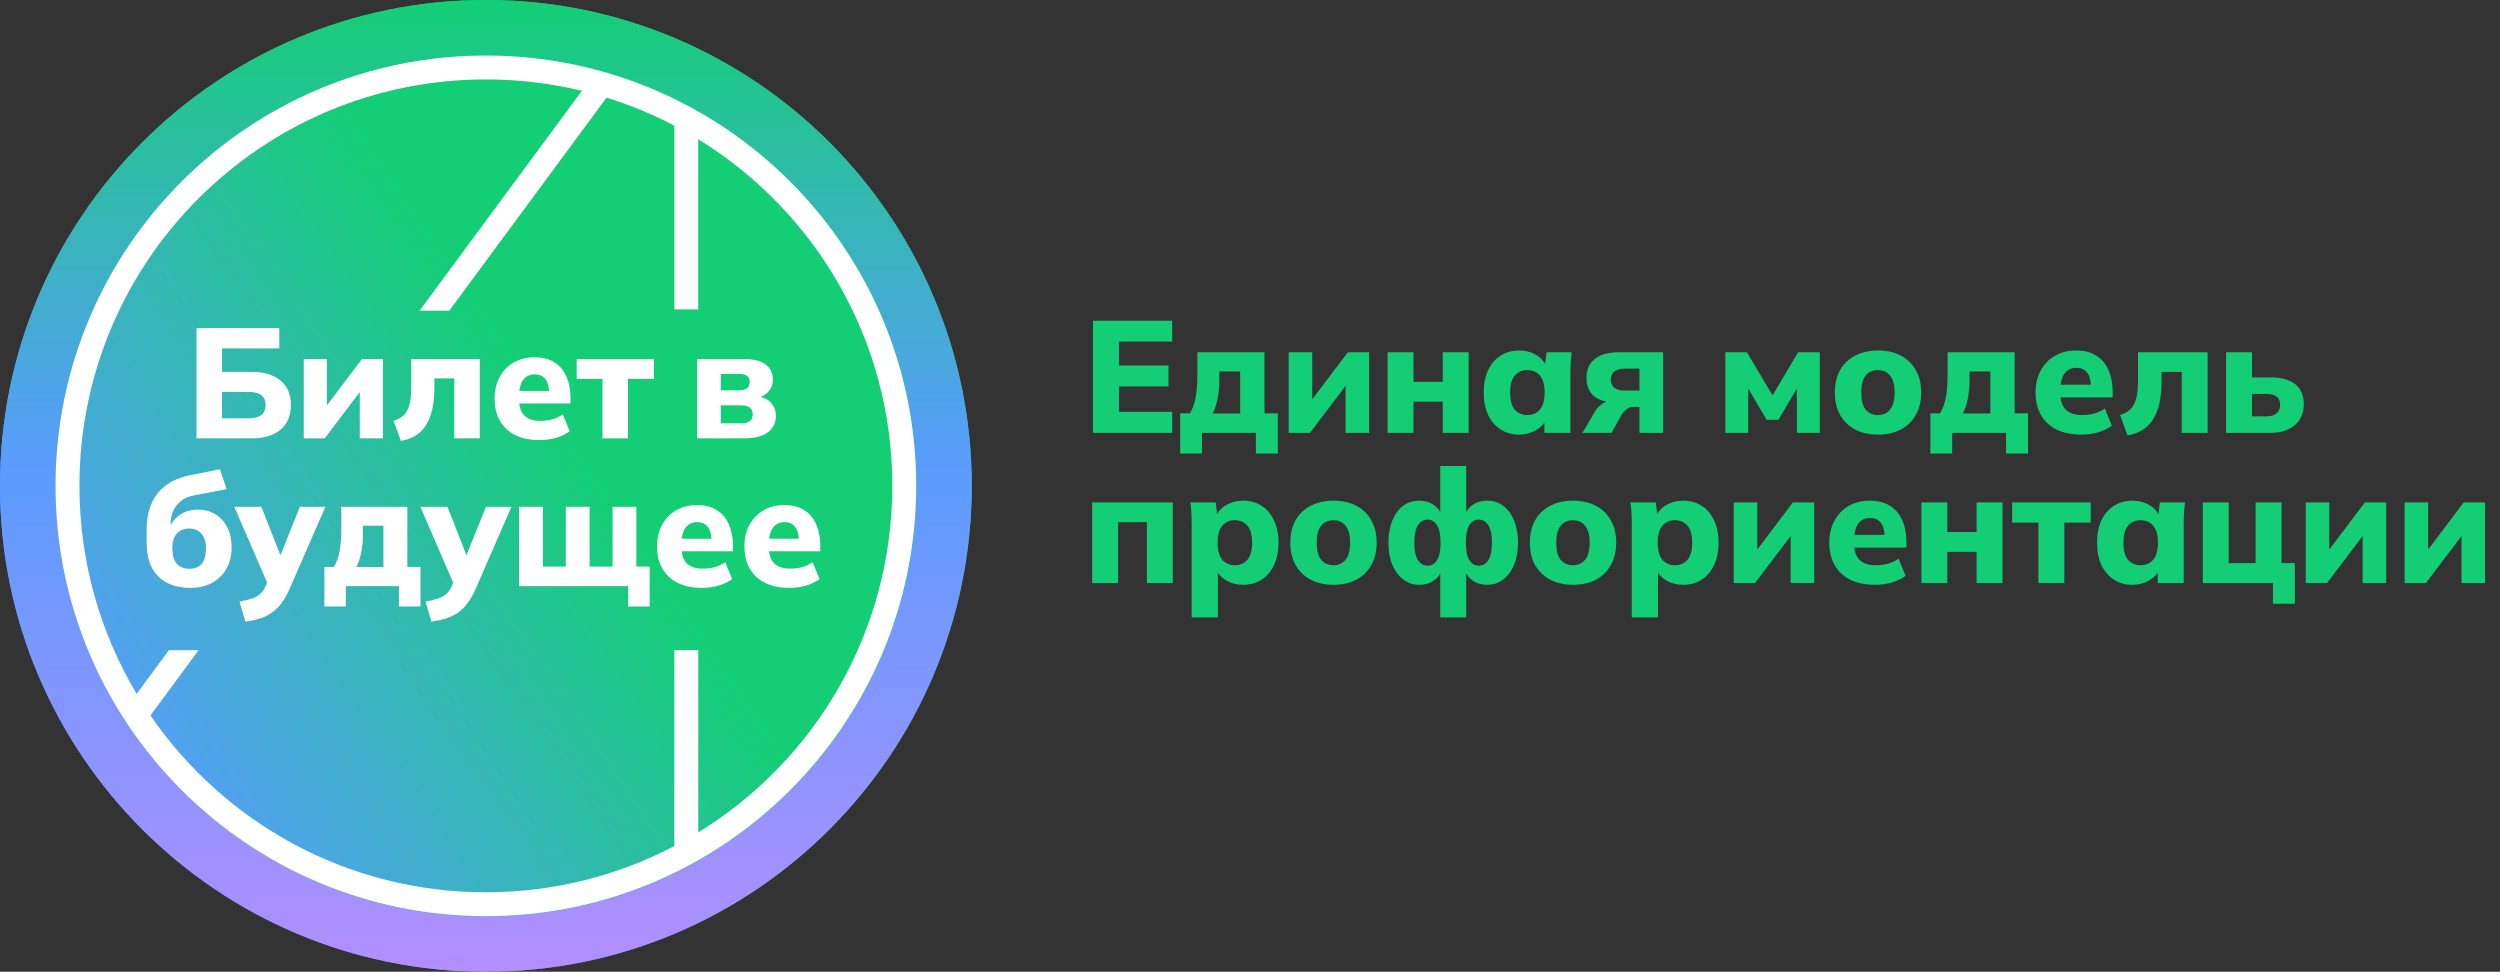
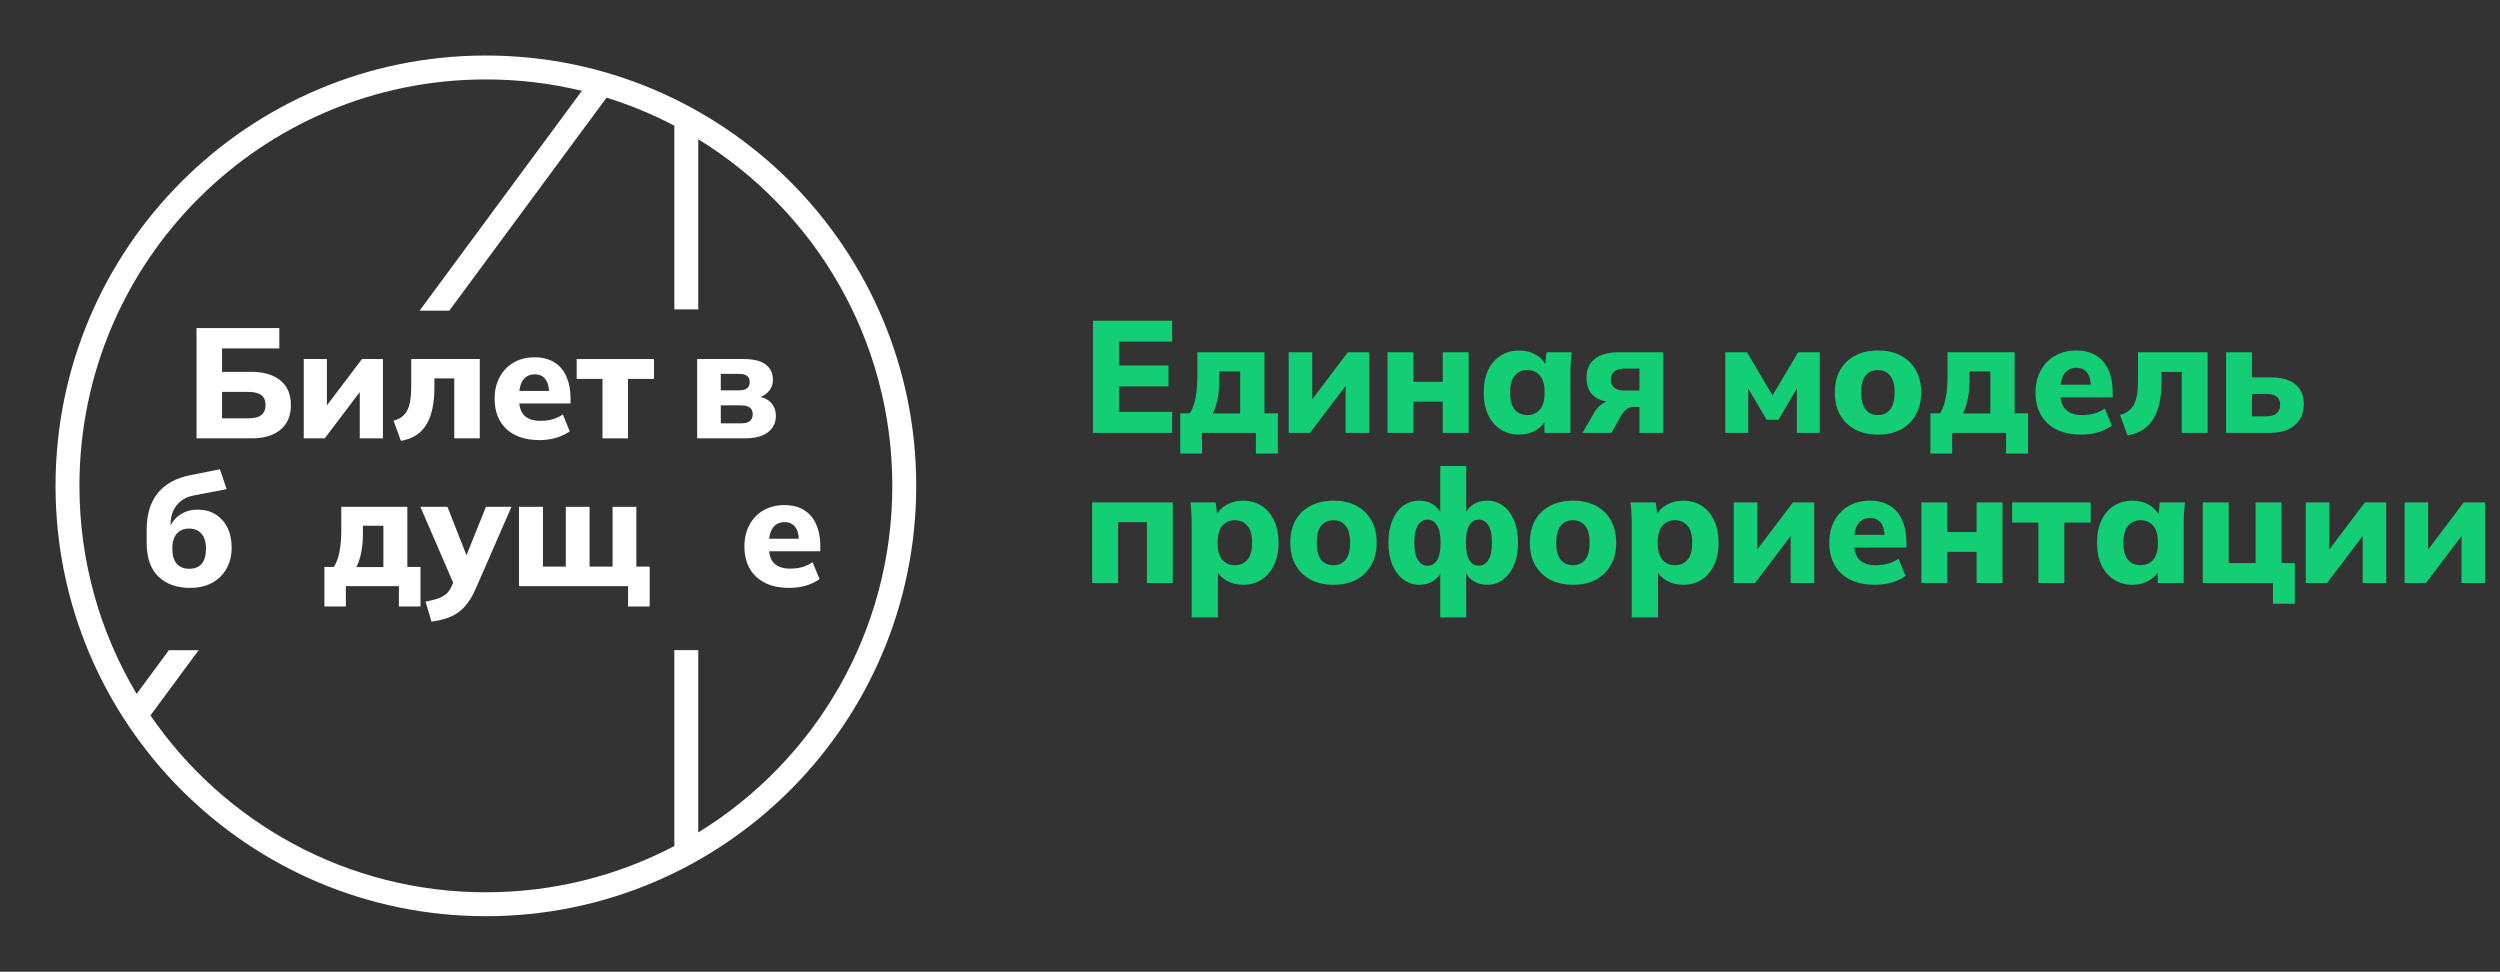
<svg xmlns="http://www.w3.org/2000/svg" width="1132" height="440" viewBox="0 0 1132 440" fill="none">
  <rect x="0" y="0" width="1132" height="440" fill="#333333" stroke="none" />
-   <path d="M440.002 220C440.002 341.503 341.504 440 220.001 440C98.498 440 0 341.503 0 220C0 98.497 98.498 0 220.001 0C341.504 0 440.002 98.497 440.002 220Z" fill="url(#paint0_linear_1_103)" />
-   <path d="M220.001 12.5C334.601 12.5 427.502 105.401 427.502 220C427.502 334.599 334.601 427.5 220.001 427.5C105.401 427.5 12.5 334.599 12.5 220C12.5 105.401 105.401 12.5 220.001 12.5Z" fill="url(#paint1_linear_1_103)" stroke="url(#paint2_linear_1_103)" stroke-width="25" />
-   <path d="M126.979 251.414L135.788 229.486H147.338L131.183 266.543C129.955 269.33 128.632 271.621 127.215 273.416C125.845 275.211 124.333 276.629 122.68 277.668C121.074 278.754 119.303 279.58 117.366 280.147C115.477 280.714 113.398 281.163 111.131 281.494L108.438 272.424C110.658 271.999 112.525 271.526 114.036 271.007C115.595 270.487 116.87 269.778 117.862 268.881C118.854 267.984 119.658 266.827 120.272 265.41L120.952 263.829L106.1 229.486H118.358L126.979 251.414Z" fill="white" />
  <path d="M211.225 251.414L220.035 229.486H231.583L215.428 266.543C214.2 269.33 212.877 271.621 211.46 273.416C210.09 275.211 208.579 276.629 206.926 277.668C205.32 278.754 203.548 279.58 201.612 280.147C199.722 280.714 197.644 281.163 195.376 281.494L192.685 272.424C194.905 271.999 196.77 271.526 198.282 271.007C199.84 270.487 201.116 269.779 202.108 268.881C203.099 267.984 203.903 266.827 204.517 265.41L205.197 263.829L190.345 229.486H202.603L211.225 251.414Z" fill="white" />
  <path fill-rule="evenodd" clip-rule="evenodd" d="M184.446 256.694H190.397V274.62H180.62V265.41H156.6V274.62H146.892V256.694H151.214C152.442 254.663 153.293 252.301 153.766 249.608C154.285 246.916 154.545 243.515 154.545 239.406V229.486H184.446V256.694ZM164.323 242.381C164.323 244.98 164.063 247.601 163.543 250.247C163.024 252.845 162.292 255.018 161.347 256.765H173.605V238.06H164.323V242.381Z" fill="white" />
  <path d="M245.846 256.553H256.191V229.486H266.961V256.553H277.377V229.486H288.146V256.553H294.169V274.62H284.391V265.41H235.005V229.486H245.846V256.553Z" fill="white" />
  <path fill-rule="evenodd" clip-rule="evenodd" d="M102.618 221.479L87.526 224.384C85.259 224.809 83.37 225.66 81.858 226.935C80.347 228.163 79.189 229.651 78.386 231.399C77.63 233.146 77.252 235.06 77.252 237.138V237.833C77.567 237.245 77.921 236.682 78.315 236.146C79.496 234.493 81.031 233.194 82.921 232.249C84.81 231.257 87.054 230.762 89.652 230.762C92.581 230.762 95.179 231.446 97.446 232.816C99.761 234.186 101.579 236.17 102.902 238.768C104.224 241.319 104.885 244.366 104.885 247.908C104.885 251.64 104.083 254.876 102.477 257.616C100.918 260.355 98.721 262.481 95.887 263.992C93.1 265.457 89.817 266.189 86.039 266.189C80.04 266.189 75.269 264.488 71.726 261.087C68.183 257.639 66.411 252.561 66.411 245.854V239.831C66.411 232.934 68.089 227.408 71.442 223.251C74.843 219.094 79.826 216.378 86.392 215.103L99.572 212.481L102.618 221.479ZM85.613 239.335C83.251 239.335 81.386 240.114 80.016 241.673C78.693 243.185 78.031 245.405 78.031 248.333C78.031 251.404 78.693 253.719 80.016 255.278C81.386 256.789 83.275 257.545 85.684 257.545C88.093 257.545 89.959 256.812 91.282 255.348C92.604 253.836 93.266 251.545 93.266 248.475C93.266 245.452 92.581 243.185 91.211 241.673C89.888 240.114 88.022 239.335 85.613 239.335Z" fill="white" />
-   <path fill-rule="evenodd" clip-rule="evenodd" d="M315.574 228.707C319.211 228.707 322.234 229.486 324.643 231.045C327.052 232.557 328.847 234.706 330.028 237.493C331.256 240.232 331.87 243.397 331.87 246.987V249.608H308.655C308.915 252.001 309.709 253.843 311.039 255.135C312.692 256.694 315.054 257.474 318.125 257.474C320.061 257.474 321.856 257.262 323.509 256.836C325.21 256.364 326.839 255.608 328.398 254.568L331.516 262.221C329.721 263.496 327.642 264.489 325.28 265.197C322.966 265.859 320.462 266.189 317.77 266.189C311.393 266.189 306.409 264.512 302.819 261.158C299.277 257.804 297.506 253.222 297.506 247.413C297.506 243.728 298.261 240.492 299.773 237.705C301.284 234.871 303.386 232.674 306.079 231.115C308.819 229.509 311.984 228.707 315.574 228.707ZM315.715 236.43C313.401 236.43 311.629 237.28 310.401 238.98C309.516 240.205 308.953 241.859 308.705 243.94H322.138C322.018 241.597 321.46 239.802 320.463 238.556C319.376 237.139 317.794 236.43 315.715 236.43Z" fill="white" />
  <path fill-rule="evenodd" clip-rule="evenodd" d="M355.136 228.707C358.773 228.707 361.796 229.486 364.205 231.045C366.614 232.557 368.41 234.706 369.591 237.493C370.819 240.232 371.433 243.397 371.433 246.987V249.608H348.217C348.478 252.001 349.272 253.843 350.602 255.135C352.255 256.694 354.616 257.474 357.687 257.474C359.623 257.474 361.419 257.262 363.072 256.836C364.773 256.364 366.402 255.608 367.961 254.568L371.079 262.221C369.284 263.496 367.205 264.489 364.843 265.197C362.529 265.859 360.025 266.189 357.333 266.189C350.956 266.189 345.972 264.512 342.382 261.158C338.839 257.804 337.069 253.222 337.069 247.413C337.069 243.728 337.824 240.492 339.336 237.705C340.847 234.871 342.949 232.674 345.642 231.115C348.381 229.509 351.546 228.707 355.136 228.707ZM355.278 236.43C352.964 236.43 351.192 237.28 349.964 238.98C349.079 240.205 348.515 241.858 348.267 243.94H361.701C361.581 241.597 361.022 239.802 360.025 238.556C358.938 237.139 357.356 236.43 355.278 236.43Z" fill="white" />
  <path d="M217.241 198.491H205.691V171.353H196.693V175.605C196.693 180.376 196.15 184.438 195.063 187.792C193.977 191.146 192.323 193.814 190.103 195.798C187.883 197.735 185.025 199.01 181.53 199.624L178.2 190.484C179.664 190.106 180.893 189.539 181.884 188.784C182.924 188.028 183.75 187.059 184.364 185.878C185.025 184.65 185.498 183.162 185.781 181.414C186.065 179.667 186.206 177.588 186.206 175.179V162.568H217.241V198.491Z" fill="white" />
  <path fill-rule="evenodd" clip-rule="evenodd" d="M242.034 161.788C245.671 161.788 248.694 162.568 251.103 164.126C253.512 165.638 255.307 167.787 256.488 170.574C257.716 173.314 258.33 176.478 258.33 180.068V182.69H235.115C235.375 185.082 236.169 186.925 237.499 188.217C239.152 189.775 241.514 190.555 244.584 190.555C246.521 190.555 248.316 190.343 249.969 189.918C251.669 189.445 253.3 188.689 254.859 187.65L257.976 195.302C256.181 196.578 254.103 197.57 251.741 198.279C249.427 198.94 246.922 199.27 244.23 199.27C237.853 199.27 232.87 197.593 229.28 194.239C225.737 190.886 223.965 186.304 223.965 180.494C223.965 176.809 224.722 173.573 226.233 170.786C227.745 167.952 229.846 165.755 232.539 164.197C235.278 162.59 238.444 161.788 242.034 161.788ZM242.175 169.511C239.861 169.511 238.09 170.361 236.861 172.062C235.977 173.286 235.413 174.94 235.165 177.022H248.599C248.479 174.678 247.92 172.883 246.922 171.637C245.836 170.22 244.253 169.511 242.175 169.511Z" fill="white" />
  <path fill-rule="evenodd" clip-rule="evenodd" d="M126.473 157.749H100.541V168.377H113.861C119.435 168.377 123.804 169.676 126.969 172.274C130.134 174.825 131.717 178.534 131.717 183.399C131.716 188.264 130.134 191.996 126.969 194.594C123.804 197.192 119.435 198.491 113.861 198.491H88.991V148.538H126.473V157.749ZM100.541 189.422H112.303C115.089 189.422 117.096 188.925 118.325 187.933C119.6 186.941 120.238 185.43 120.238 183.399C120.238 181.368 119.6 179.88 118.325 178.935C117.096 177.943 115.089 177.447 112.303 177.447H100.541V189.422Z" fill="white" />
  <path d="M148.027 183.544L163.899 162.568H173.393V198.491H162.907V177.532L147.035 198.491H137.54V162.568H148.027V183.544Z" fill="white" />
  <path d="M296.122 171.566H284.36V198.491H272.81V171.566H261.119V162.568H296.122V171.566Z" fill="white" />
  <path fill-rule="evenodd" clip-rule="evenodd" d="M336.432 162.568C341.25 162.568 344.699 163.418 346.778 165.118C348.903 166.771 349.966 169.039 349.966 171.92C349.966 174.14 349.234 176.006 347.77 177.517C346.834 178.483 345.695 179.226 344.355 179.748C346.34 180.217 347.88 181.032 348.974 182.194C350.533 183.8 351.312 185.855 351.312 188.359C351.312 191.476 350.084 193.956 347.627 195.798C345.218 197.593 341.699 198.491 337.07 198.491H315.672V162.568H336.432ZM326.371 191.689H335.583C337.283 191.689 338.582 191.358 339.48 190.697C340.377 189.989 340.826 188.949 340.826 187.579C340.826 186.21 340.377 185.193 339.48 184.532C338.582 183.871 337.283 183.54 335.583 183.54H326.371V191.689ZM326.371 176.738H334.803C336.315 176.738 337.472 176.431 338.275 175.817C339.078 175.156 339.48 174.211 339.48 172.983C339.48 171.755 339.078 170.833 338.275 170.219C337.472 169.605 336.315 169.299 334.803 169.299H326.371V176.738Z" fill="white" />
  <path fill-rule="evenodd" clip-rule="evenodd" d="M220.004 25.138C327.622 25.138 414.863 112.379 414.863 219.996C414.863 327.613 327.622 414.855 220.004 414.855C112.386 414.854 25.145 327.613 25.145 219.996C25.145 112.379 112.386 25.138 220.004 25.138ZM220.004 35.963C118.365 35.963 35.97 118.357 35.97 219.996C35.97 254.42 45.424 286.634 61.873 314.189L76.478 294.408H89.934L68.123 323.949C101.285 372.307 156.939 404.029 220.004 404.029C250.804 404.029 279.835 396.461 305.344 383.086V294.373H316.169V376.933C368.881 344.565 404.038 286.387 404.038 219.996C404.038 153.605 368.881 95.427 316.169 63.058V140.084H305.344V56.906C295.596 51.794 285.334 47.53 274.655 44.213L203.437 140.676H189.981L263.477 41.128C249.539 37.753 234.98 35.963 220.004 35.963Z" fill="white" />
  <path d="M494.896 196V145.24H530.752V154.672H506.704V165.472H529.096V174.976H506.704V186.496H530.752V196H494.896ZM534.394 205.36V187.144H538.786C540.034 185.08 540.898 182.68 541.378 179.944C541.906 177.208 542.17 173.752 542.17 169.576V159.496H572.554V187.144H578.602V205.36H568.666V196H544.258V205.36H534.394ZM549.082 187.216H561.538V168.208H552.106V172.6C552.106 175.24 551.842 177.904 551.314 180.592C550.786 183.232 550.042 185.44 549.082 187.216ZM583.518 196V159.496H594.174V184.048H591.726L610.302 159.496H619.95V196H609.294V171.376H611.814L593.166 196H583.518ZM628.29 196V159.496H640.026V172.888H653.274V159.496H665.01V196H653.274V181.888H640.026V196H628.29ZM687.887 196.792C684.719 196.792 681.935 196.024 679.535 194.488C677.135 192.952 675.239 190.768 673.847 187.936C672.503 185.104 671.831 181.696 671.831 177.712C671.831 173.776 672.503 170.392 673.847 167.56C675.239 164.68 677.135 162.496 679.535 161.008C681.935 159.472 684.719 158.704 687.887 158.704C690.767 158.704 693.359 159.4 695.663 160.792C697.967 162.136 699.479 163.96 700.199 166.264H699.479L700.271 159.496H711.647C711.503 161.08 711.359 162.688 711.215 164.32C711.119 165.952 711.071 167.584 711.071 169.216V196H699.335L699.263 189.448H700.127C699.359 191.656 697.823 193.432 695.519 194.776C693.215 196.12 690.671 196.792 687.887 196.792ZM691.559 187.936C693.911 187.936 695.807 187.12 697.247 185.488C698.687 183.856 699.407 181.264 699.407 177.712C699.407 174.208 698.687 171.64 697.247 170.008C695.807 168.376 693.911 167.56 691.559 167.56C689.255 167.56 687.383 168.376 685.943 170.008C684.503 171.64 683.783 174.208 683.783 177.712C683.783 181.264 684.479 183.856 685.871 185.488C687.311 187.12 689.207 187.936 691.559 187.936ZM716.565 196L721.893 186.784C722.853 185.104 724.053 183.784 725.493 182.824C726.981 181.816 728.493 181.312 730.029 181.312H732.117V182.248C727.605 182.248 724.173 181.312 721.821 179.44C719.517 177.52 718.365 174.712 718.365 171.016C718.365 167.32 719.613 164.488 722.109 162.52C724.653 160.504 728.325 159.496 733.125 159.496H753.069V196H742.341V184.264H739.461C738.405 184.264 737.445 184.6 736.581 185.272C735.717 185.896 734.949 186.736 734.277 187.792L729.669 196H716.565ZM735.573 176.848H742.341V166.912H735.573C733.557 166.912 732.021 167.344 730.965 168.208C729.909 169.072 729.381 170.296 729.381 171.88C729.381 173.464 729.909 174.688 730.965 175.552C732.021 176.416 733.557 176.848 735.573 176.848ZM781.223 196V159.496H791.015L802.607 179.008L814.199 159.496H823.991V196H813.623V172.816H815.423L805.271 190.096H799.943L789.791 172.816H791.591V196H781.223ZM850.395 196.792C846.411 196.792 842.955 196.024 840.027 194.488C837.099 192.904 834.819 190.696 833.187 187.864C831.603 185.032 830.811 181.648 830.811 177.712C830.811 173.776 831.603 170.392 833.187 167.56C834.819 164.728 837.099 162.544 840.027 161.008C842.955 159.472 846.411 158.704 850.395 158.704C854.331 158.704 857.763 159.472 860.691 161.008C863.619 162.544 865.875 164.728 867.459 167.56C869.091 170.392 869.907 173.776 869.907 177.712C869.907 181.648 869.091 185.032 867.459 187.864C865.875 190.696 863.619 192.904 860.691 194.488C857.763 196.024 854.331 196.792 850.395 196.792ZM850.323 187.936C852.627 187.936 854.451 187.12 855.795 185.488C857.187 183.856 857.883 181.264 857.883 177.712C857.883 174.208 857.187 171.64 855.795 170.008C854.451 168.376 852.627 167.56 850.323 167.56C848.019 167.56 846.171 168.376 844.779 170.008C843.435 171.64 842.763 174.208 842.763 177.712C842.763 181.264 843.435 183.856 844.779 185.488C846.171 187.12 848.019 187.936 850.323 187.936ZM874.079 205.36V187.144H878.471C879.719 185.08 880.583 182.68 881.063 179.944C881.591 177.208 881.855 173.752 881.855 169.576V159.496H912.239V187.144H918.287V205.36H908.351V196H883.943V205.36H874.079ZM888.767 187.216H901.223V168.208H891.791V172.6C891.791 175.24 891.527 177.904 890.999 180.592C890.471 183.232 889.727 185.44 888.767 187.216ZM942.283 196.792C935.803 196.792 930.739 195.088 927.091 191.68C923.491 188.272 921.691 183.616 921.691 177.712C921.691 173.968 922.459 170.68 923.995 167.848C925.531 164.968 927.667 162.736 930.403 161.152C933.187 159.52 936.403 158.704 940.051 158.704C943.747 158.704 946.819 159.496 949.267 161.08C951.715 162.616 953.539 164.8 954.739 167.632C955.987 170.416 956.611 173.632 956.611 177.28V179.944H931.555V174.184H947.971L946.747 175.192C946.747 172.312 946.171 170.152 945.019 168.712C943.915 167.272 942.307 166.552 940.195 166.552C937.843 166.552 936.043 167.416 934.795 169.144C933.547 170.872 932.923 173.44 932.923 176.848V178.072C932.923 181.432 933.763 183.928 935.443 185.56C937.123 187.144 939.523 187.936 942.643 187.936C944.611 187.936 946.435 187.72 948.115 187.288C949.843 186.808 951.499 186.04 953.083 184.984L956.251 192.76C954.427 194.056 952.315 195.064 949.915 195.784C947.563 196.456 945.019 196.792 942.283 196.792ZM963.333 197.152L959.949 187.864C961.437 187.48 962.685 186.904 963.693 186.136C964.749 185.368 965.589 184.384 966.213 183.184C966.885 181.936 967.365 180.424 967.653 178.648C967.941 176.872 968.085 174.76 968.085 172.312V159.496H999.621V196H987.885V168.424H978.741V172.744C978.741 177.592 978.189 181.72 977.085 185.128C975.981 188.536 974.301 191.248 972.045 193.264C969.789 195.232 966.885 196.528 963.333 197.152ZM1007.97 196V159.496H1019.7V170.872H1028.05C1033.09 170.872 1036.86 171.928 1039.36 174.04C1041.9 176.104 1043.17 179.152 1043.17 183.184C1043.17 185.728 1042.55 187.984 1041.3 189.952C1040.1 191.872 1038.37 193.36 1036.12 194.416C1033.86 195.472 1031.17 196 1028.05 196H1007.97ZM1019.7 188.512H1026.18C1028.2 188.512 1029.73 188.08 1030.79 187.216C1031.89 186.352 1032.45 185.056 1032.45 183.328C1032.45 181.6 1031.92 180.352 1030.86 179.584C1029.81 178.768 1028.25 178.36 1026.18 178.36H1019.7V188.512ZM494.536 264V227.496H531.04V264H519.304V236.424H506.272V264H494.536ZM539.594 279.552V237.216C539.594 235.584 539.546 233.952 539.45 232.32C539.354 230.688 539.21 229.08 539.018 227.496H550.466L551.331 234.264H550.538C551.258 231.96 552.77 230.136 555.075 228.792C557.379 227.4 559.971 226.704 562.851 226.704C566.019 226.704 568.802 227.472 571.202 229.008C573.602 230.496 575.474 232.68 576.818 235.56C578.211 238.392 578.907 241.776 578.907 245.712C578.907 249.696 578.211 253.104 576.818 255.936C575.474 258.768 573.602 260.952 571.202 262.488C568.802 264.024 566.019 264.792 562.851 264.792C560.019 264.792 557.45 264.12 555.146 262.776C552.89 261.432 551.402 259.656 550.682 257.448H551.474V279.552H539.594ZM559.106 255.936C561.507 255.936 563.403 255.12 564.794 253.488C566.234 251.856 566.954 249.264 566.954 245.712C566.954 242.208 566.234 239.64 564.794 238.008C563.403 236.376 561.507 235.56 559.106 235.56C556.802 235.56 554.93 236.376 553.49 238.008C552.05 239.64 551.331 242.208 551.331 245.712C551.331 249.264 552.05 251.856 553.49 253.488C554.93 255.12 556.802 255.936 559.106 255.936ZM603.84 264.792C599.856 264.792 596.4 264.024 593.472 262.488C590.544 260.904 588.264 258.696 586.632 255.864C585.048 253.032 584.256 249.648 584.256 245.712C584.256 241.776 585.048 238.392 586.632 235.56C588.264 232.728 590.544 230.544 593.472 229.008C596.4 227.472 599.856 226.704 603.84 226.704C607.776 226.704 611.208 227.472 614.136 229.008C617.064 230.544 619.32 232.728 620.904 235.56C622.536 238.392 623.352 241.776 623.352 245.712C623.352 249.648 622.536 253.032 620.904 255.864C619.32 258.696 617.064 260.904 614.136 262.488C611.208 264.024 607.776 264.792 603.84 264.792ZM603.768 255.936C606.072 255.936 607.896 255.12 609.24 253.488C610.632 251.856 611.328 249.264 611.328 245.712C611.328 242.208 610.632 239.64 609.24 238.008C607.896 236.376 606.072 235.56 603.768 235.56C601.464 235.56 599.616 236.376 598.224 238.008C596.88 239.64 596.208 242.208 596.208 245.712C596.208 249.264 596.88 251.856 598.224 253.488C599.616 255.12 601.464 255.936 603.768 255.936ZM652.148 279.552V257.88H652.94C652.172 260.088 650.876 261.792 649.052 262.992C647.276 264.192 645.14 264.792 642.644 264.792C639.956 264.792 637.556 264 635.444 262.416C633.332 260.832 631.676 258.624 630.476 255.792C629.276 252.96 628.676 249.6 628.676 245.712C628.676 241.824 629.276 238.464 630.476 235.632C631.676 232.752 633.308 230.544 635.372 229.008C637.484 227.472 639.908 226.704 642.644 226.704C645.14 226.704 647.276 227.304 649.052 228.504C650.876 229.704 652.172 231.384 652.94 233.544H652.148V211.008H663.884V233.544H663.092C663.86 231.384 665.132 229.704 666.908 228.504C668.732 227.304 670.892 226.704 673.388 226.704C676.124 226.704 678.524 227.472 680.588 229.008C682.7 230.544 684.356 232.752 685.556 235.632C686.756 238.464 687.357 241.824 687.357 245.712C687.357 249.6 686.756 252.96 685.556 255.792C684.356 258.624 682.7 260.832 680.588 262.416C678.524 264 676.124 264.792 673.388 264.792C670.94 264.792 668.804 264.192 666.98 262.992C665.204 261.792 663.908 260.088 663.092 257.88H663.884V279.552H652.148ZM646.46 256.152C648.236 256.152 649.652 255.312 650.708 253.632C651.764 251.952 652.292 249.312 652.292 245.712C652.292 242.112 651.74 239.472 650.636 237.792C649.58 236.112 648.164 235.272 646.388 235.272C644.612 235.272 643.172 236.112 642.068 237.792C640.964 239.472 640.412 242.112 640.412 245.712C640.412 249.312 640.964 251.952 642.068 253.632C643.172 255.312 644.636 256.152 646.46 256.152ZM669.572 256.152C671.396 256.152 672.836 255.312 673.892 253.632C674.996 251.952 675.548 249.312 675.548 245.712C675.548 242.112 674.996 239.472 673.892 237.792C672.788 236.112 671.348 235.272 669.572 235.272C667.796 235.272 666.38 236.112 665.324 237.792C664.268 239.472 663.74 242.112 663.74 245.712C663.74 249.312 664.268 251.952 665.324 253.632C666.38 255.312 667.796 256.152 669.572 256.152ZM712.298 264.792C708.314 264.792 704.858 264.024 701.93 262.488C699.002 260.904 696.722 258.696 695.09 255.864C693.506 253.032 692.714 249.648 692.714 245.712C692.714 241.776 693.506 238.392 695.09 235.56C696.722 232.728 699.002 230.544 701.93 229.008C704.858 227.472 708.314 226.704 712.298 226.704C716.234 226.704 719.666 227.472 722.594 229.008C725.522 230.544 727.778 232.728 729.362 235.56C730.994 238.392 731.81 241.776 731.81 245.712C731.81 249.648 730.994 253.032 729.362 255.864C727.778 258.696 725.522 260.904 722.594 262.488C719.666 264.024 716.234 264.792 712.298 264.792ZM712.226 255.936C714.53 255.936 716.354 255.12 717.698 253.488C719.09 251.856 719.786 249.264 719.786 245.712C719.786 242.208 719.09 239.64 717.698 238.008C716.354 236.376 714.53 235.56 712.226 235.56C709.922 235.56 708.074 236.376 706.682 238.008C705.338 239.64 704.666 242.208 704.666 245.712C704.666 249.264 705.338 251.856 706.682 253.488C708.074 255.12 709.922 255.936 712.226 255.936ZM738.863 279.552V237.216C738.863 235.584 738.815 233.952 738.719 232.32C738.623 230.688 738.479 229.08 738.287 227.496H749.735L750.599 234.264H749.807C750.527 231.96 752.039 230.136 754.343 228.792C756.647 227.4 759.239 226.704 762.119 226.704C765.287 226.704 768.071 227.472 770.471 229.008C772.871 230.496 774.743 232.68 776.087 235.56C777.479 238.392 778.175 241.776 778.175 245.712C778.175 249.696 777.479 253.104 776.087 255.936C774.743 258.768 772.871 260.952 770.471 262.488C768.071 264.024 765.287 264.792 762.119 264.792C759.287 264.792 756.719 264.12 754.415 262.776C752.159 261.432 750.671 259.656 749.951 257.448H750.743V279.552H738.863ZM758.375 255.936C760.775 255.936 762.671 255.12 764.063 253.488C765.503 251.856 766.223 249.264 766.223 245.712C766.223 242.208 765.503 239.64 764.063 238.008C762.671 236.376 760.775 235.56 758.375 235.56C756.071 235.56 754.199 236.376 752.759 238.008C751.319 239.64 750.599 242.208 750.599 245.712C750.599 249.264 751.319 251.856 752.759 253.488C754.199 255.12 756.071 255.936 758.375 255.936ZM785.036 264V227.496H795.692V252.048H793.244L811.82 227.496H821.468V264H810.812V239.376H813.332L794.684 264H785.036ZM848.888 264.792C842.408 264.792 837.344 263.088 833.696 259.68C830.096 256.272 828.296 251.616 828.296 245.712C828.296 241.968 829.064 238.68 830.6 235.848C832.136 232.968 834.272 230.736 837.008 229.152C839.792 227.52 843.008 226.704 846.656 226.704C850.352 226.704 853.424 227.496 855.872 229.08C858.32 230.616 860.144 232.8 861.344 235.632C862.592 238.416 863.216 241.632 863.216 245.28V247.944H838.16V242.184H854.576L853.352 243.192C853.352 240.312 852.776 238.152 851.624 236.712C850.52 235.272 848.912 234.552 846.8 234.552C844.448 234.552 842.648 235.416 841.4 237.144C840.152 238.872 839.528 241.44 839.528 244.848V246.072C839.528 249.432 840.368 251.928 842.048 253.56C843.728 255.144 846.128 255.936 849.248 255.936C851.216 255.936 853.04 255.72 854.72 255.288C856.448 254.808 858.104 254.04 859.688 252.984L862.856 260.76C861.032 262.056 858.92 263.064 856.52 263.784C854.168 264.456 851.624 264.792 848.888 264.792ZM870.01 264V227.496H881.746V240.888H894.994V227.496H906.73V264H894.994V249.888H881.746V264H870.01ZM922.984 264V236.64H911.104V227.496H946.672V236.64H934.72V264H922.984ZM965.591 264.792C962.423 264.792 959.639 264.024 957.239 262.488C954.839 260.952 952.943 258.768 951.551 255.936C950.207 253.104 949.535 249.696 949.535 245.712C949.535 241.776 950.207 238.392 951.551 235.56C952.943 232.68 954.839 230.496 957.239 229.008C959.639 227.472 962.423 226.704 965.591 226.704C968.471 226.704 971.063 227.4 973.367 228.792C975.671 230.136 977.183 231.96 977.903 234.264H977.183L977.975 227.496H989.351C989.207 229.08 989.063 230.688 988.919 232.32C988.823 233.952 988.775 235.584 988.775 237.216V264H977.039L976.967 257.448H977.831C977.063 259.656 975.527 261.432 973.223 262.776C970.919 264.12 968.375 264.792 965.591 264.792ZM969.263 255.936C971.615 255.936 973.511 255.12 974.951 253.488C976.391 251.856 977.111 249.264 977.111 245.712C977.111 242.208 976.391 239.64 974.951 238.008C973.511 236.376 971.615 235.56 969.263 235.56C966.959 235.56 965.087 236.376 963.647 238.008C962.207 239.64 961.487 242.208 961.487 245.712C961.487 249.264 962.183 251.856 963.575 253.488C965.015 255.12 966.911 255.936 969.263 255.936ZM1029.19 273.36V264H997.436V227.496H1009.17V255H1021.34V227.496H1033.08V255H1039.12V273.36H1029.19ZM1044.04 264V227.496H1054.69V252.048H1052.24L1070.82 227.496H1080.47V264H1069.81V239.376H1072.33L1053.68 264H1044.04ZM1088.81 264V227.496H1099.46V252.048H1097.02L1115.59 227.496H1125.24V264H1114.58V239.376H1117.1L1098.46 264H1088.81Z" fill="#14CE75" />
  <defs>
    <linearGradient id="paint0_linear_1_103" x1="228.34" y1="154.211" x2="1.08653e-05" y2="309.376" gradientUnits="userSpaceOnUse">
      <stop stop-color="#14CE75" />
      <stop offset="0.929" stop-color="#5A9CFF" />
      <stop offset="1" stop-color="#B38EFF" />
    </linearGradient>
    <linearGradient id="paint1_linear_1_103" x1="228.34" y1="154.211" x2="1.08653e-05" y2="309.376" gradientUnits="userSpaceOnUse">
      <stop stop-color="#14CE75" />
      <stop offset="0.929" stop-color="#5A9CFF" />
      <stop offset="1" stop-color="#B38EFF" />
    </linearGradient>
    <linearGradient id="paint2_linear_1_103" x1="220.001" y1="0" x2="220.001" y2="440" gradientUnits="userSpaceOnUse">
      <stop stop-color="#14CE75" />
      <stop offset="0.481" stop-color="#5A9CFF" />
      <stop offset="1" stop-color="#B38EFF" />
    </linearGradient>
  </defs>
</svg>